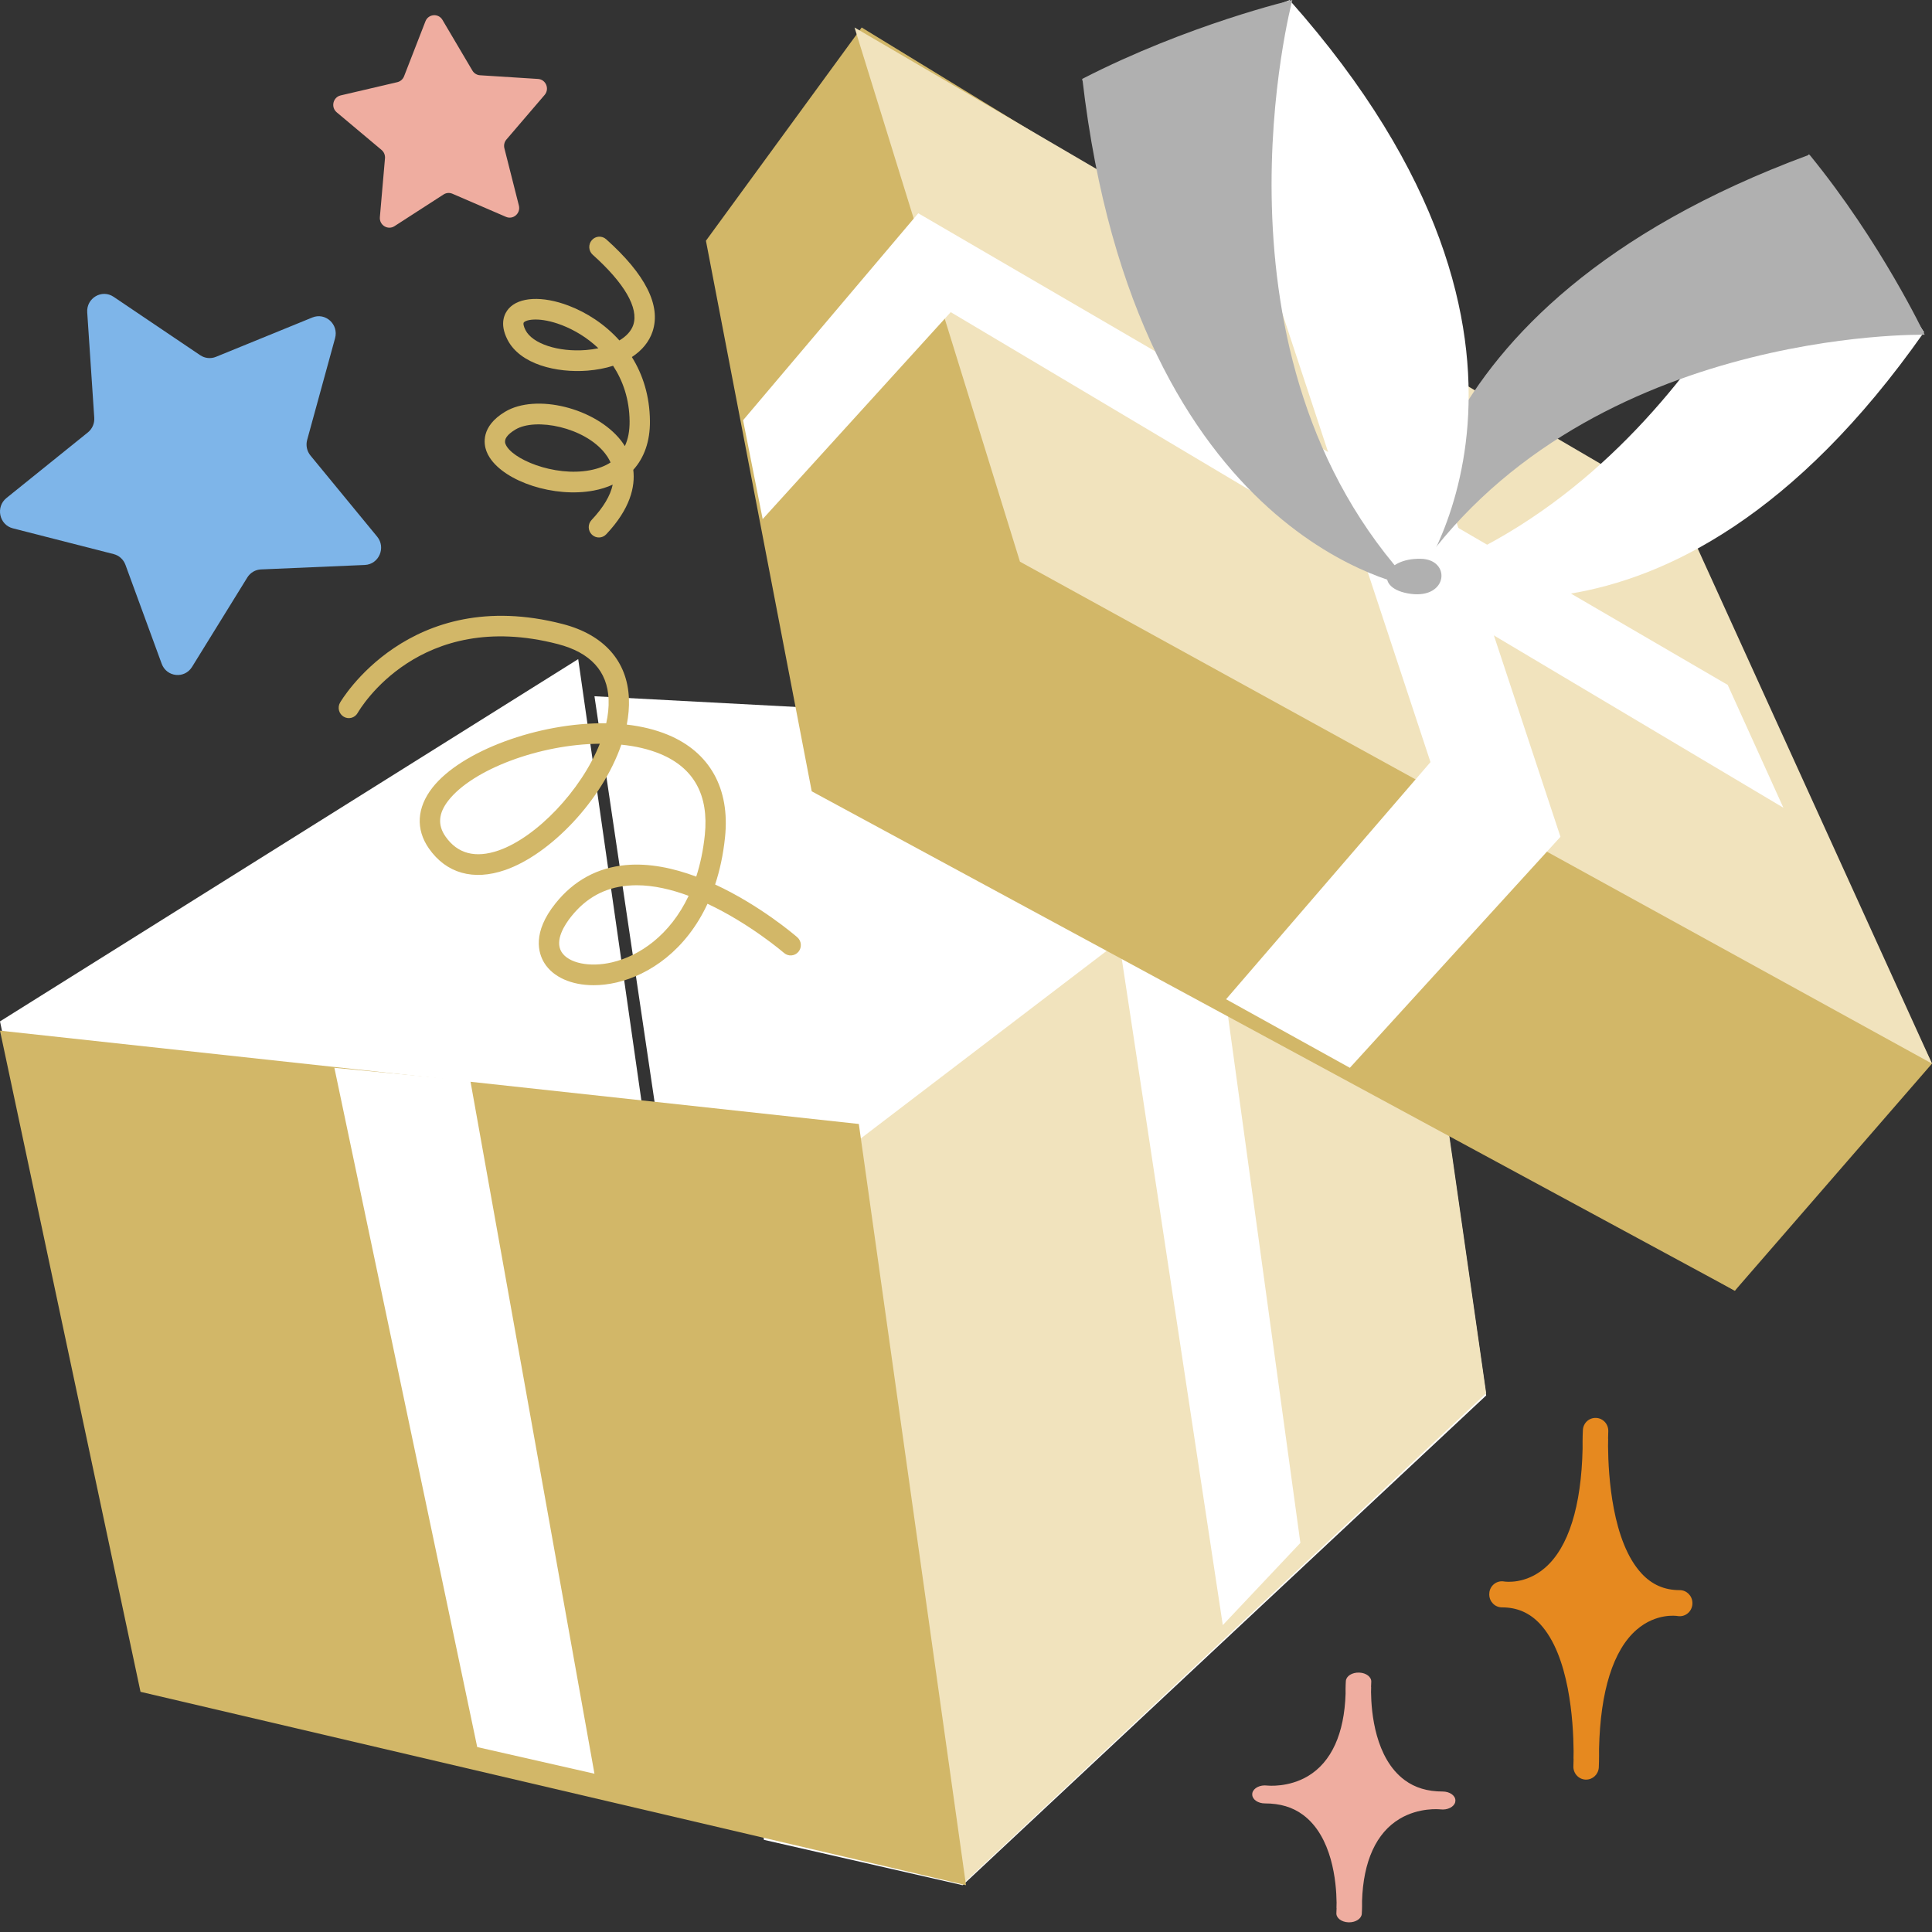
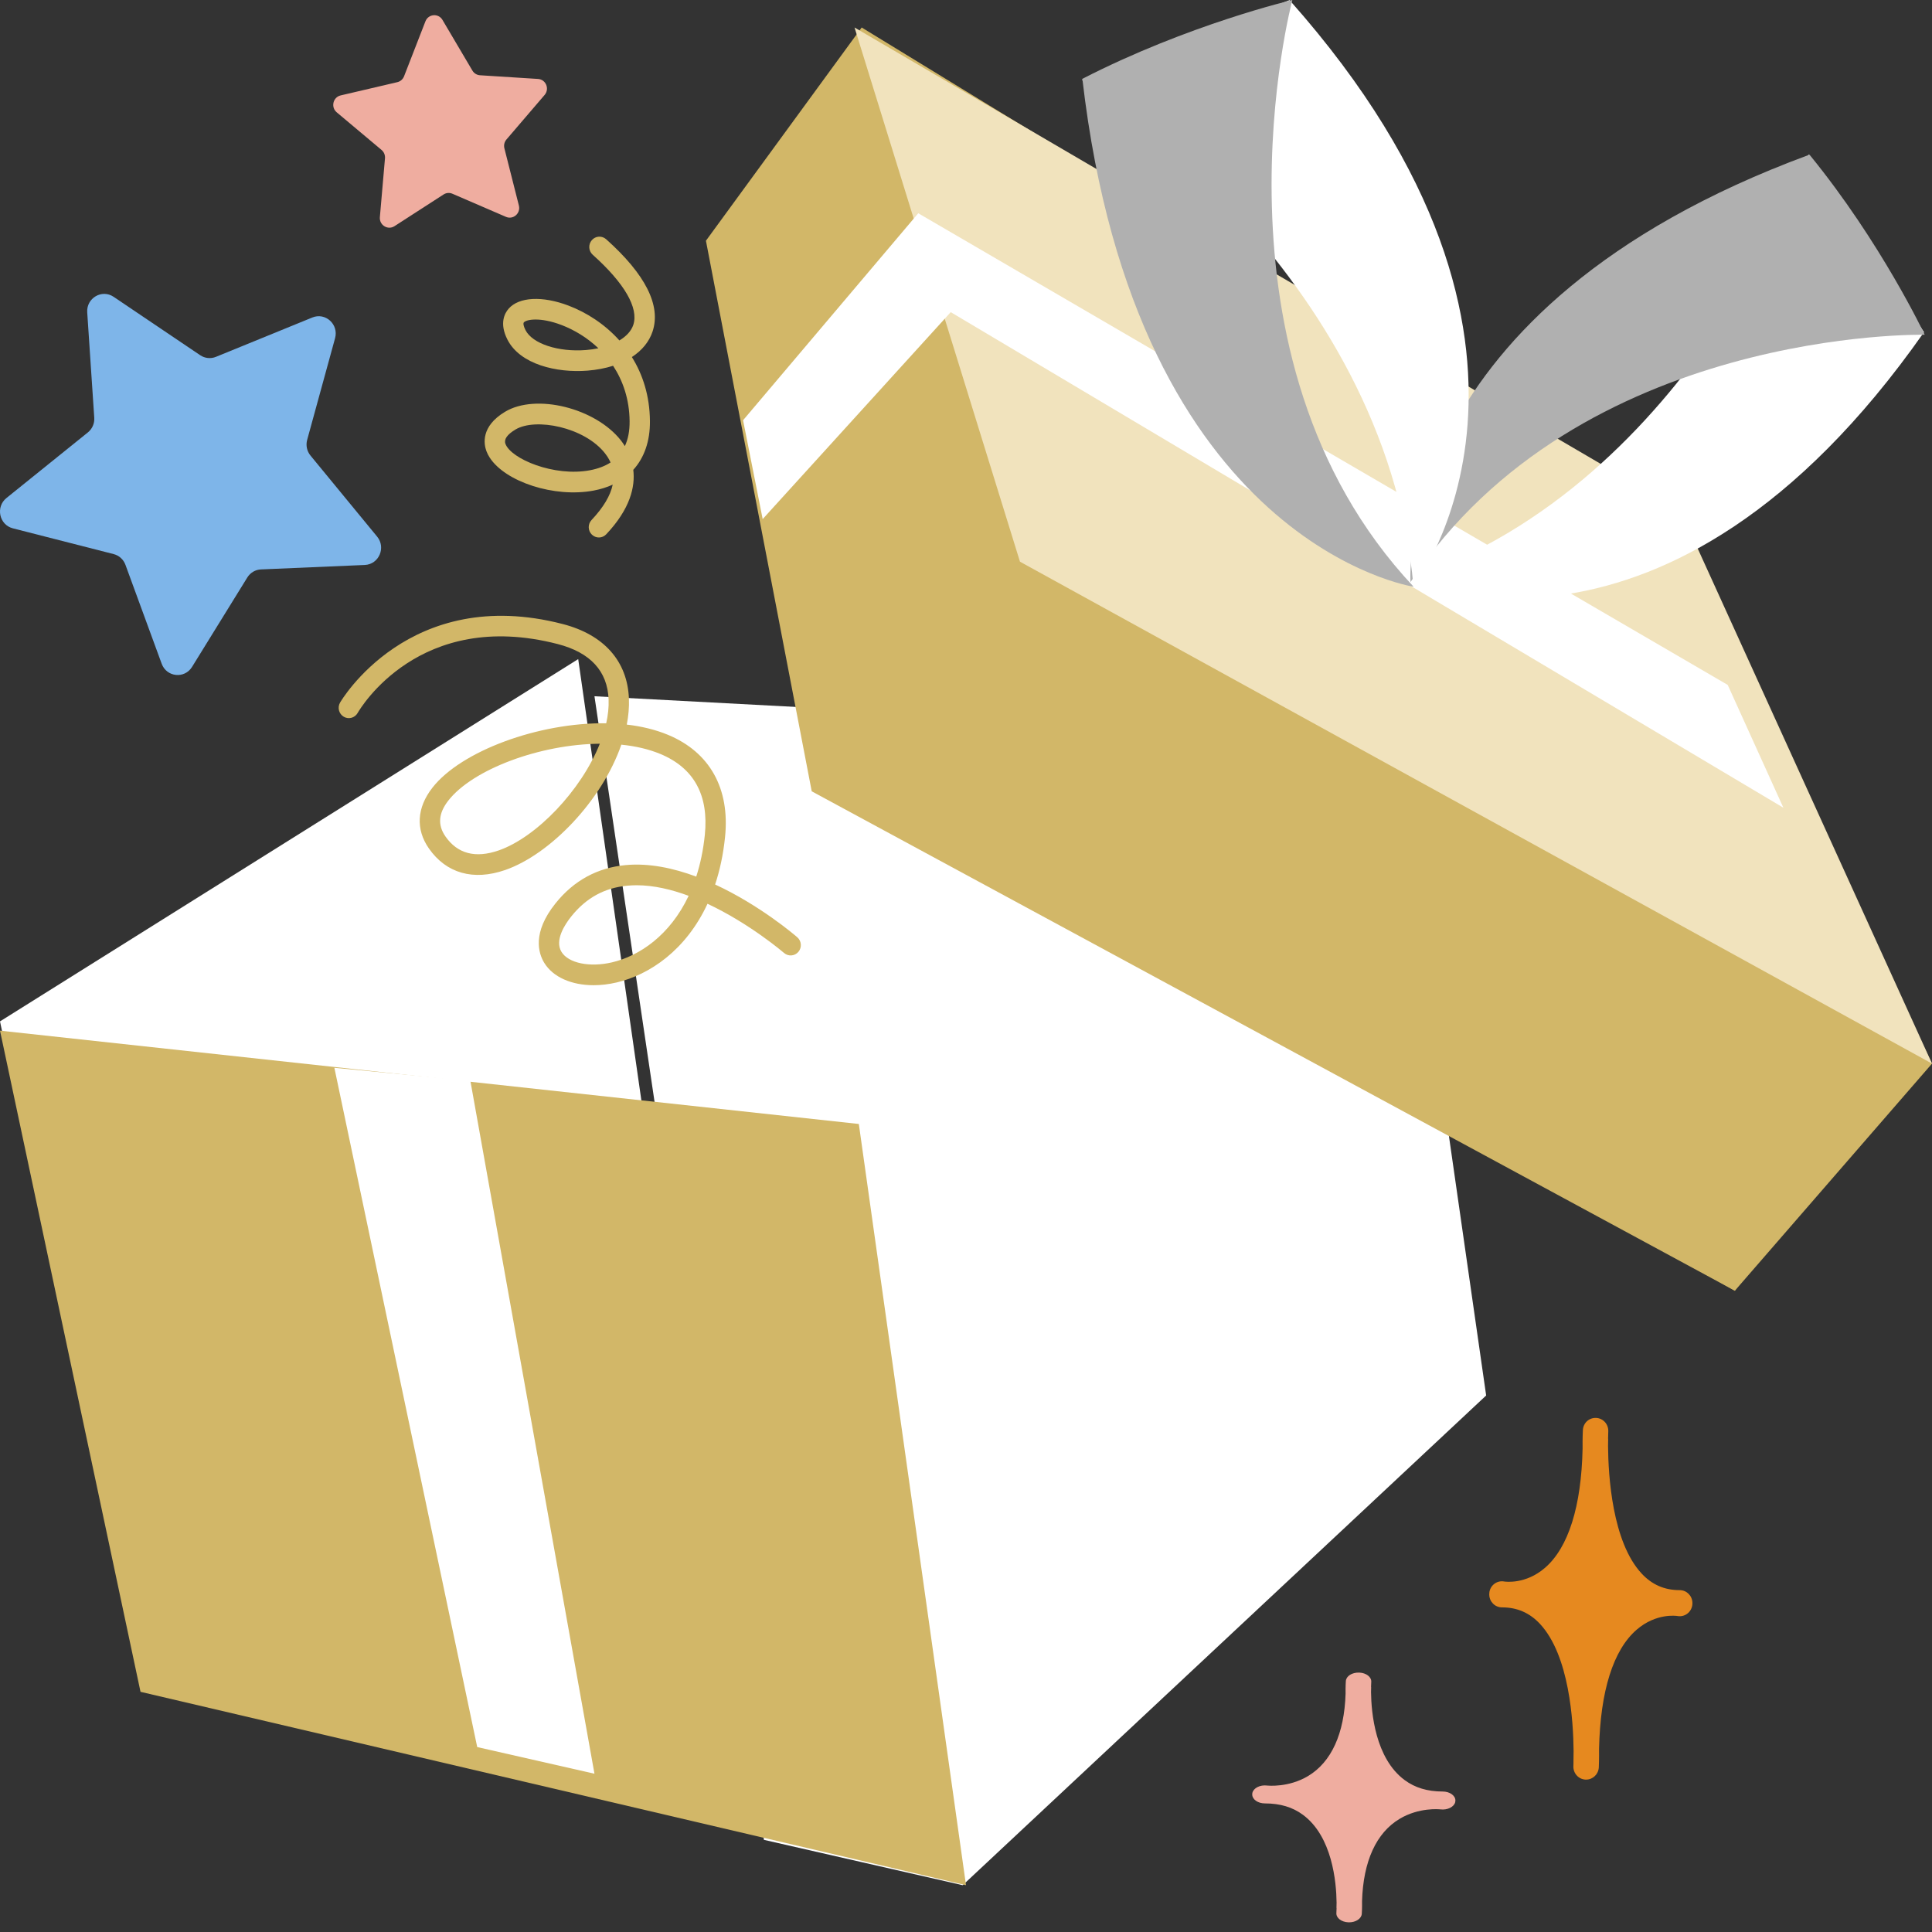
<svg xmlns="http://www.w3.org/2000/svg" preserveAspectRatio="none" width="100%" height="100%" overflow="visible" style="display: block;" viewBox="0 0 108 108" fill="none">
  <rect x="0" y="0" width="108" height="108" fill="#333333" stroke="none" />
  <g id="Group 37">
    <path id="Fill 1" fill-rule="evenodd" clip-rule="evenodd" d="M83.077 78.008L77.809 41.288L33.231 38.921L42.703 102.848L53.815 105.383L83.077 78.008Z" fill="white" />
    <path id="Fill 2" fill-rule="evenodd" clip-rule="evenodd" d="M0 57.096L7.615 93.218L41.538 101.229L32.322 36.844L0 57.096Z" fill="white" />
-     <path id="Fill 3" fill-rule="evenodd" clip-rule="evenodd" d="M77.797 40.998L47.769 63.907L53.751 105.383L83.077 77.885L77.797 40.998Z" fill="#F1E3BD" />
    <path id="Fill 4" fill-rule="evenodd" clip-rule="evenodd" d="M7.855 94.574L54 105.383L48.009 62.831L0 57.614L7.855 94.574Z" fill="#D2B768" />
    <path id="Fill 5" fill-rule="evenodd" clip-rule="evenodd" d="M18.692 59.691L26.677 97.662L33.231 99.152L26.294 60.418L18.692 59.691Z" fill="white" />
-     <path id="Fill 6" fill-rule="evenodd" clip-rule="evenodd" d="M62.308 50.963L68.355 90.844L72.692 86.249L67.332 47.229L62.308 50.963Z" fill="white" />
    <path id="Fill 7" fill-rule="evenodd" clip-rule="evenodd" d="M96.979 72.152L45.376 44.235L42.429 28.904L39.462 13.457L48.168 1.537L93.462 29.222L108 59.456L96.979 72.152Z" fill="#D2B768" />
    <path id="Fill 8" fill-rule="evenodd" clip-rule="evenodd" d="M96.979 72.152L45.261 42.792L55.86 30.614L105.923 59.249L96.979 72.152Z" fill="#D2B768" />
    <path id="Fill 9" fill-rule="evenodd" clip-rule="evenodd" d="M57.017 31.399L47.769 1.537L93.936 28.537L108 59.456L57.017 31.399Z" fill="#F1E3BD" />
    <path id="Fill 10" fill-rule="evenodd" clip-rule="evenodd" d="M53.146 17.449L42.634 29.017L41.538 23.492L51.331 11.921L96.58 38.287L99.692 45.152L53.146 17.449Z" fill="white" />
-     <path id="Fill 11" fill-rule="evenodd" clip-rule="evenodd" d="M68.538 55.858L79.965 42.602L70.52 13.998L77.885 18.505L87.231 46.778L75.458 59.691L68.538 55.858Z" fill="white" />
    <g id="Group 36">
      <path id="Fill 12" fill-rule="evenodd" clip-rule="evenodd" d="M78.721 32.371C78.721 32.371 93.104 39.17 107.553 18.569L101.102 8.632C101.102 8.632 94.744 26.964 78.721 32.371" fill="white" />
      <path id="Fill 14" fill-rule="evenodd" clip-rule="evenodd" d="M78.848 32.54C78.848 32.54 77.745 17.266 101.152 8.646C105.162 13.553 107.592 18.712 107.592 18.712C107.592 18.712 88.27 18.306 78.848 32.54" fill="#B0B0B0" />
      <path id="Fill 16" fill-rule="evenodd" clip-rule="evenodd" d="M79.016 32.81C79.016 32.81 89.386 19.487 72.089 0.009L60.478 4.455C60.478 4.455 77.454 15.084 79.016 32.81" fill="white" />
      <path id="Fill 18" fill-rule="evenodd" clip-rule="evenodd" d="M79.022 32.799C79.022 32.799 63.517 30.462 60.505 4.406C66.439 1.36 72.243 0 72.243 0C72.243 0 66.934 19.92 79.022 32.799" fill="#B0B0B0" />
-       <path id="Fill 20" fill-rule="evenodd" clip-rule="evenodd" d="M79.418 31.236C81.124 31.265 80.961 33.48 78.857 33.196C76.753 32.91 77.314 31.2 79.418 31.236" fill="#B0B0B0" />
      <path id="Fill 22" fill-rule="evenodd" clip-rule="evenodd" d="M12.071 19.948L17.46 17.748C18.192 17.449 18.943 18.132 18.731 18.904L17.171 24.589C17.087 24.895 17.156 25.224 17.358 25.468L21.082 29.997C21.588 30.611 21.18 31.548 20.393 31.582L14.589 31.831C14.276 31.844 13.99 32.013 13.824 32.283L10.735 37.281C10.316 37.959 9.314 37.855 9.039 37.105L7.012 31.573C6.903 31.276 6.657 31.051 6.353 30.974L0.719 29.534C-0.045 29.339 -0.257 28.338 0.36 27.84L4.911 24.173C5.157 23.975 5.291 23.668 5.269 23.351L4.876 17.462C4.823 16.663 5.694 16.149 6.351 16.592L11.19 19.856C11.45 20.032 11.78 20.066 12.071 19.948" fill="#7EB5E9" />
      <path id="Fill 24" fill-rule="evenodd" clip-rule="evenodd" d="M22.587 4.265L23.782 1.192C23.945 0.775 24.507 0.728 24.734 1.112L26.407 3.945C26.497 4.098 26.656 4.196 26.831 4.207L30.076 4.413C30.517 4.441 30.734 4.969 30.444 5.308L28.309 7.8C28.195 7.934 28.152 8.117 28.196 8.29L29.006 11.49C29.116 11.924 28.688 12.298 28.283 12.122L25.29 10.83C25.128 10.76 24.944 10.775 24.796 10.871L22.052 12.643C21.679 12.883 21.197 12.585 21.235 12.139L21.521 8.847C21.536 8.67 21.464 8.496 21.33 8.383L18.823 6.279C18.482 5.993 18.613 5.435 19.042 5.334L22.211 4.593C22.382 4.553 22.523 4.43 22.587 4.265" fill="#EFADA0" />
      <path id="Fill 26" fill-rule="evenodd" clip-rule="evenodd" d="M16.98 52.24L17.764 50.223C17.871 49.95 18.24 49.919 18.389 50.171L19.487 52.031C19.546 52.131 19.65 52.195 19.765 52.202L21.895 52.337C22.184 52.355 22.327 52.702 22.137 52.924L20.735 54.56C20.66 54.648 20.633 54.768 20.661 54.881L21.193 56.981C21.265 57.266 20.985 57.511 20.718 57.397L18.754 56.548C18.648 56.502 18.527 56.512 18.43 56.575L16.629 57.739C16.384 57.896 16.068 57.7 16.093 57.407L16.281 55.248C16.291 55.131 16.243 55.017 16.155 54.943L14.51 53.561C14.287 53.374 14.371 53.008 14.654 52.941L16.733 52.455C16.846 52.429 16.938 52.348 16.98 52.24" fill="white" />
      <path id="Fill 28" fill-rule="evenodd" clip-rule="evenodd" d="M33.53 41.575C30.175 41.603 26.422 43.01 25.063 44.751C24.508 45.462 24.455 46.12 24.903 46.761C25.578 47.727 26.576 47.988 27.872 47.541C29.981 46.811 32.486 44.194 33.53 41.575M35.583 49.486C35.413 49.486 35.243 49.495 35.075 49.51C33.795 49.627 32.769 50.189 31.938 51.225C31.564 51.691 30.996 52.569 31.388 53.211C31.774 53.842 32.962 54.088 34.208 53.797C35.755 53.436 37.457 52.275 38.495 50.077C37.543 49.723 36.546 49.486 35.583 49.486M33.185 55.074C31.953 55.074 30.914 54.625 30.423 53.822C30.095 53.284 29.739 52.138 31.056 50.495C32.077 49.222 33.395 48.504 34.975 48.359C36.289 48.237 37.65 48.53 38.92 49.003C39.145 48.31 39.31 47.537 39.4 46.677C39.63 44.451 38.792 42.927 36.909 42.145C36.254 41.874 35.515 41.706 34.733 41.628C33.661 44.731 30.769 47.758 28.238 48.635C26.461 49.249 24.948 48.821 23.976 47.43C23.229 46.359 23.298 45.153 24.172 44.033C25.772 41.984 30.104 40.383 33.888 40.431C33.99 39.975 34.038 39.528 34.021 39.099C33.96 37.518 33.004 36.477 31.18 36.004C23.447 34.002 20.13 39.617 19.992 39.856C19.835 40.132 19.487 40.226 19.216 40.067C18.945 39.907 18.851 39.555 19.008 39.279C19.045 39.212 22.873 32.659 31.461 34.885C33.763 35.481 35.076 36.962 35.157 39.054C35.176 39.528 35.133 40.014 35.037 40.505C35.86 40.6 36.638 40.786 37.339 41.077C39.678 42.047 40.812 44.08 40.53 46.798C40.429 47.776 40.238 48.656 39.976 49.444C42.491 50.608 44.439 52.281 44.568 52.393C44.807 52.6 44.836 52.965 44.632 53.208C44.428 53.45 44.069 53.478 43.83 53.272C43.8 53.246 41.92 51.633 39.55 50.521C38.346 53.116 36.312 54.491 34.463 54.922C34.024 55.024 33.593 55.074 33.185 55.074" fill="#D2B768" />
      <path id="Fill 30" fill-rule="evenodd" clip-rule="evenodd" d="M33.45 19.468C32.822 18.87 32.094 18.437 31.386 18.167C30.205 17.717 29.434 17.851 29.284 18.022C29.235 18.077 29.271 18.249 29.374 18.45C29.76 19.217 31.213 19.689 32.755 19.567C32.998 19.547 33.23 19.515 33.45 19.468M33.962 25.539C33.92 25.474 33.874 25.41 33.823 25.345C32.676 23.877 29.939 23.333 28.81 24.013C28.349 24.291 28.162 24.559 28.254 24.809C28.559 25.647 30.968 26.668 32.982 26.287C33.434 26.201 33.817 26.056 34.131 25.852C34.084 25.747 34.028 25.642 33.962 25.539M27.375 25.58C27.298 25.461 27.236 25.34 27.19 25.216C27.048 24.83 26.863 23.844 28.23 23.02C29.956 21.979 33.288 22.805 34.714 24.626C34.781 24.713 34.857 24.819 34.93 24.938C35.111 24.552 35.2 24.089 35.195 23.55C35.186 22.313 34.815 21.273 34.272 20.447C33.841 20.585 33.362 20.677 32.843 20.719C31.123 20.854 29.07 20.375 28.364 18.98C27.904 18.075 28.21 17.51 28.434 17.255C29.01 16.596 30.326 16.529 31.785 17.086C32.776 17.463 33.8 18.11 34.625 19.031C35.017 18.796 35.291 18.498 35.402 18.16C35.712 17.218 34.906 15.826 33.133 14.241C32.899 14.029 32.874 13.665 33.083 13.426C33.289 13.186 33.649 13.163 33.885 13.374C36.083 15.339 36.958 17.074 36.481 18.526C36.291 19.102 35.889 19.589 35.322 19.959C35.929 20.931 36.32 22.124 36.332 23.541C36.341 24.66 36.016 25.586 35.401 26.264C35.515 27.203 35.236 28.438 33.889 29.867C33.673 30.098 33.313 30.106 33.086 29.885C32.859 29.664 32.851 29.299 33.068 29.069C33.727 28.369 34.122 27.709 34.251 27.091C33.931 27.238 33.577 27.349 33.191 27.422C30.984 27.84 28.246 26.931 27.375 25.58" fill="#D2B768" />
-       <path id="Fill 32" fill-rule="evenodd" clip-rule="evenodd" d="M94.608 89.61C94.608 89.606 94.607 89.601 94.607 89.597C94.598 89.205 94.285 88.89 93.897 88.89C93.047 88.89 92.35 88.587 91.771 87.965C90.123 86.198 89.904 82.488 89.891 80.841C89.893 80.712 89.897 80.584 89.897 80.452C89.897 80.437 89.893 80.423 89.893 80.409C89.896 80.171 89.903 80.032 89.903 80.023C89.924 79.625 89.624 79.284 89.232 79.263C88.825 79.243 88.506 79.545 88.484 79.944C88.481 80.004 88.461 80.387 88.468 80.971C88.399 84.207 87.677 86.509 86.366 87.642C85.278 88.583 84.141 88.415 84.081 88.406C83.694 88.337 83.33 88.598 83.26 88.989C83.253 89.03 83.251 89.071 83.251 89.112C83.251 89.118 83.249 89.124 83.249 89.131C83.249 89.132 83.249 89.132 83.249 89.133C83.249 89.138 83.251 89.142 83.251 89.146C83.259 89.538 83.572 89.853 83.96 89.853C84.81 89.853 85.506 90.156 86.087 90.778C87.728 92.539 87.952 96.228 87.965 97.883C87.963 98.02 87.96 98.153 87.96 98.291C87.96 98.308 87.963 98.322 87.964 98.338C87.961 98.573 87.954 98.712 87.954 98.72C87.933 99.118 88.233 99.459 88.625 99.481C88.638 99.481 88.651 99.481 88.664 99.481C89.039 99.481 89.353 99.184 89.374 98.799C89.376 98.739 89.395 98.351 89.388 97.761C89.459 94.531 90.181 92.233 91.49 91.101C92.579 90.159 93.715 90.327 93.775 90.337C94.162 90.405 94.526 90.145 94.596 89.754C94.604 89.713 94.605 89.672 94.606 89.632C94.606 89.625 94.608 89.619 94.608 89.612V89.61Z" fill="#E6891F" />
+       <path id="Fill 32" fill-rule="evenodd" clip-rule="evenodd" d="M94.608 89.61C94.608 89.606 94.607 89.601 94.607 89.597C94.598 89.205 94.285 88.89 93.897 88.89C93.047 88.89 92.35 88.587 91.771 87.965C90.123 86.198 89.904 82.488 89.891 80.841C89.893 80.712 89.897 80.584 89.897 80.452C89.897 80.437 89.893 80.423 89.893 80.409C89.896 80.171 89.903 80.032 89.903 80.023C89.924 79.625 89.624 79.284 89.232 79.263C88.825 79.243 88.506 79.545 88.484 79.944C88.481 80.004 88.461 80.387 88.468 80.971C88.399 84.207 87.677 86.509 86.366 87.642C85.278 88.583 84.141 88.415 84.081 88.406C83.694 88.337 83.33 88.598 83.26 88.989C83.253 89.03 83.251 89.071 83.251 89.112C83.251 89.118 83.249 89.124 83.249 89.131C83.249 89.132 83.249 89.132 83.249 89.133C83.249 89.138 83.251 89.142 83.251 89.146C83.259 89.538 83.572 89.853 83.96 89.853C84.81 89.853 85.506 90.156 86.087 90.778C87.728 92.539 87.952 96.228 87.965 97.883C87.963 98.02 87.96 98.153 87.96 98.291C87.961 98.573 87.954 98.712 87.954 98.72C87.933 99.118 88.233 99.459 88.625 99.481C88.638 99.481 88.651 99.481 88.664 99.481C89.039 99.481 89.353 99.184 89.374 98.799C89.376 98.739 89.395 98.351 89.388 97.761C89.459 94.531 90.181 92.233 91.49 91.101C92.579 90.159 93.715 90.327 93.775 90.337C94.162 90.405 94.526 90.145 94.596 89.754C94.604 89.713 94.605 89.672 94.606 89.632C94.606 89.625 94.608 89.619 94.608 89.612V89.61Z" fill="#E6891F" />
      <path id="Fill 34" fill-rule="evenodd" clip-rule="evenodd" d="M81.358 100.644C81.358 100.641 81.357 100.638 81.357 100.634C81.348 100.365 81.035 100.147 80.648 100.147C79.797 100.147 79.101 99.937 78.521 99.508C76.873 98.288 76.654 95.726 76.642 94.589C76.644 94.499 76.648 94.412 76.648 94.32C76.648 94.31 76.644 94.301 76.643 94.29C76.647 94.127 76.654 94.03 76.654 94.024C76.675 93.749 76.375 93.514 75.983 93.499C75.576 93.485 75.256 93.695 75.234 93.969C75.231 94.011 75.212 94.276 75.219 94.678C75.15 96.913 74.427 98.502 73.117 99.285C72.028 99.934 70.891 99.818 70.831 99.813C70.445 99.765 70.081 99.945 70.011 100.215C70.003 100.243 70.002 100.271 70.002 100.299C70.002 100.304 70 100.308 70 100.313V100.314C70 100.318 70.001 100.32 70.001 100.323C70.009 100.594 70.323 100.812 70.71 100.812C71.561 100.812 72.257 101.02 72.838 101.451C74.478 102.666 74.703 105.213 74.716 106.357C74.714 106.45 74.71 106.543 74.71 106.638C74.71 106.649 74.714 106.659 74.715 106.671C74.712 106.833 74.705 106.928 74.705 106.934C74.683 107.209 74.983 107.444 75.376 107.459C75.388 107.46 75.402 107.46 75.415 107.46C75.789 107.46 76.104 107.254 76.124 106.989C76.127 106.947 76.146 106.679 76.139 106.272C76.209 104.042 76.932 102.455 78.242 101.673C79.329 101.023 80.466 101.139 80.526 101.146C80.913 101.192 81.277 101.013 81.347 100.744C81.354 100.715 81.356 100.686 81.356 100.659C81.357 100.655 81.359 100.65 81.359 100.645C81.359 100.645 81.358 100.644 81.358 100.644" fill="#EFADA0" />
    </g>
  </g>
</svg>